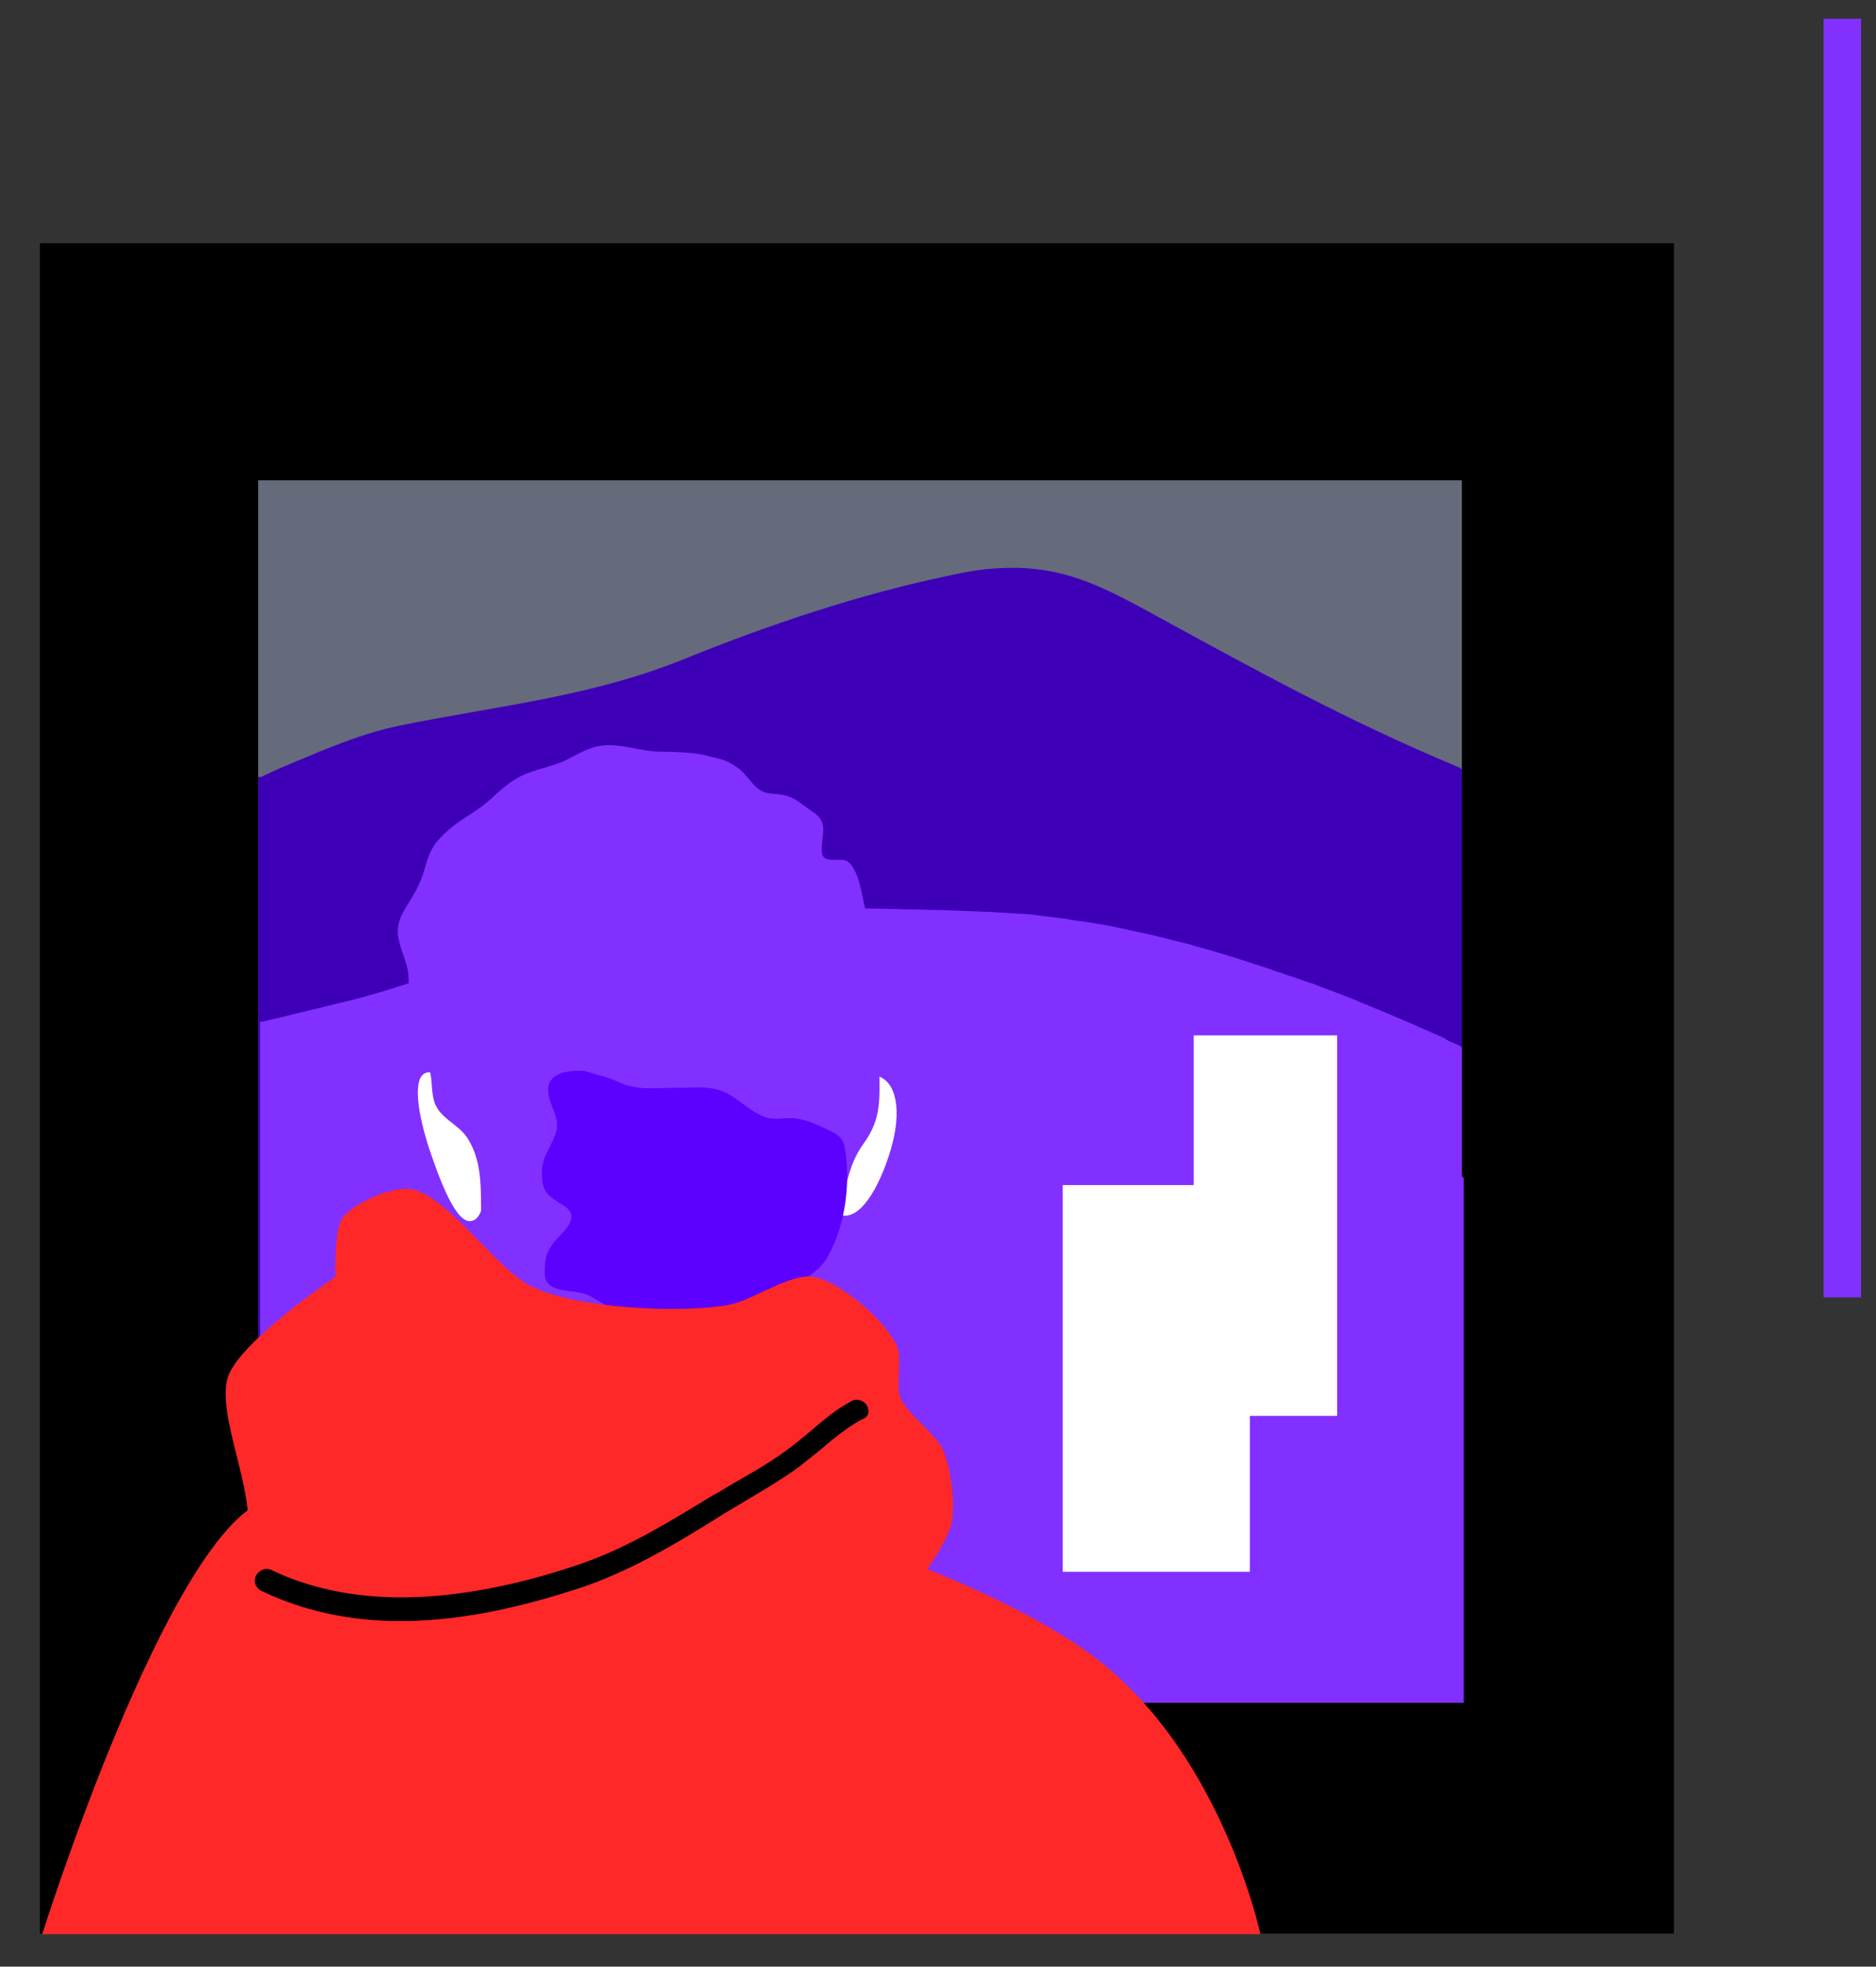
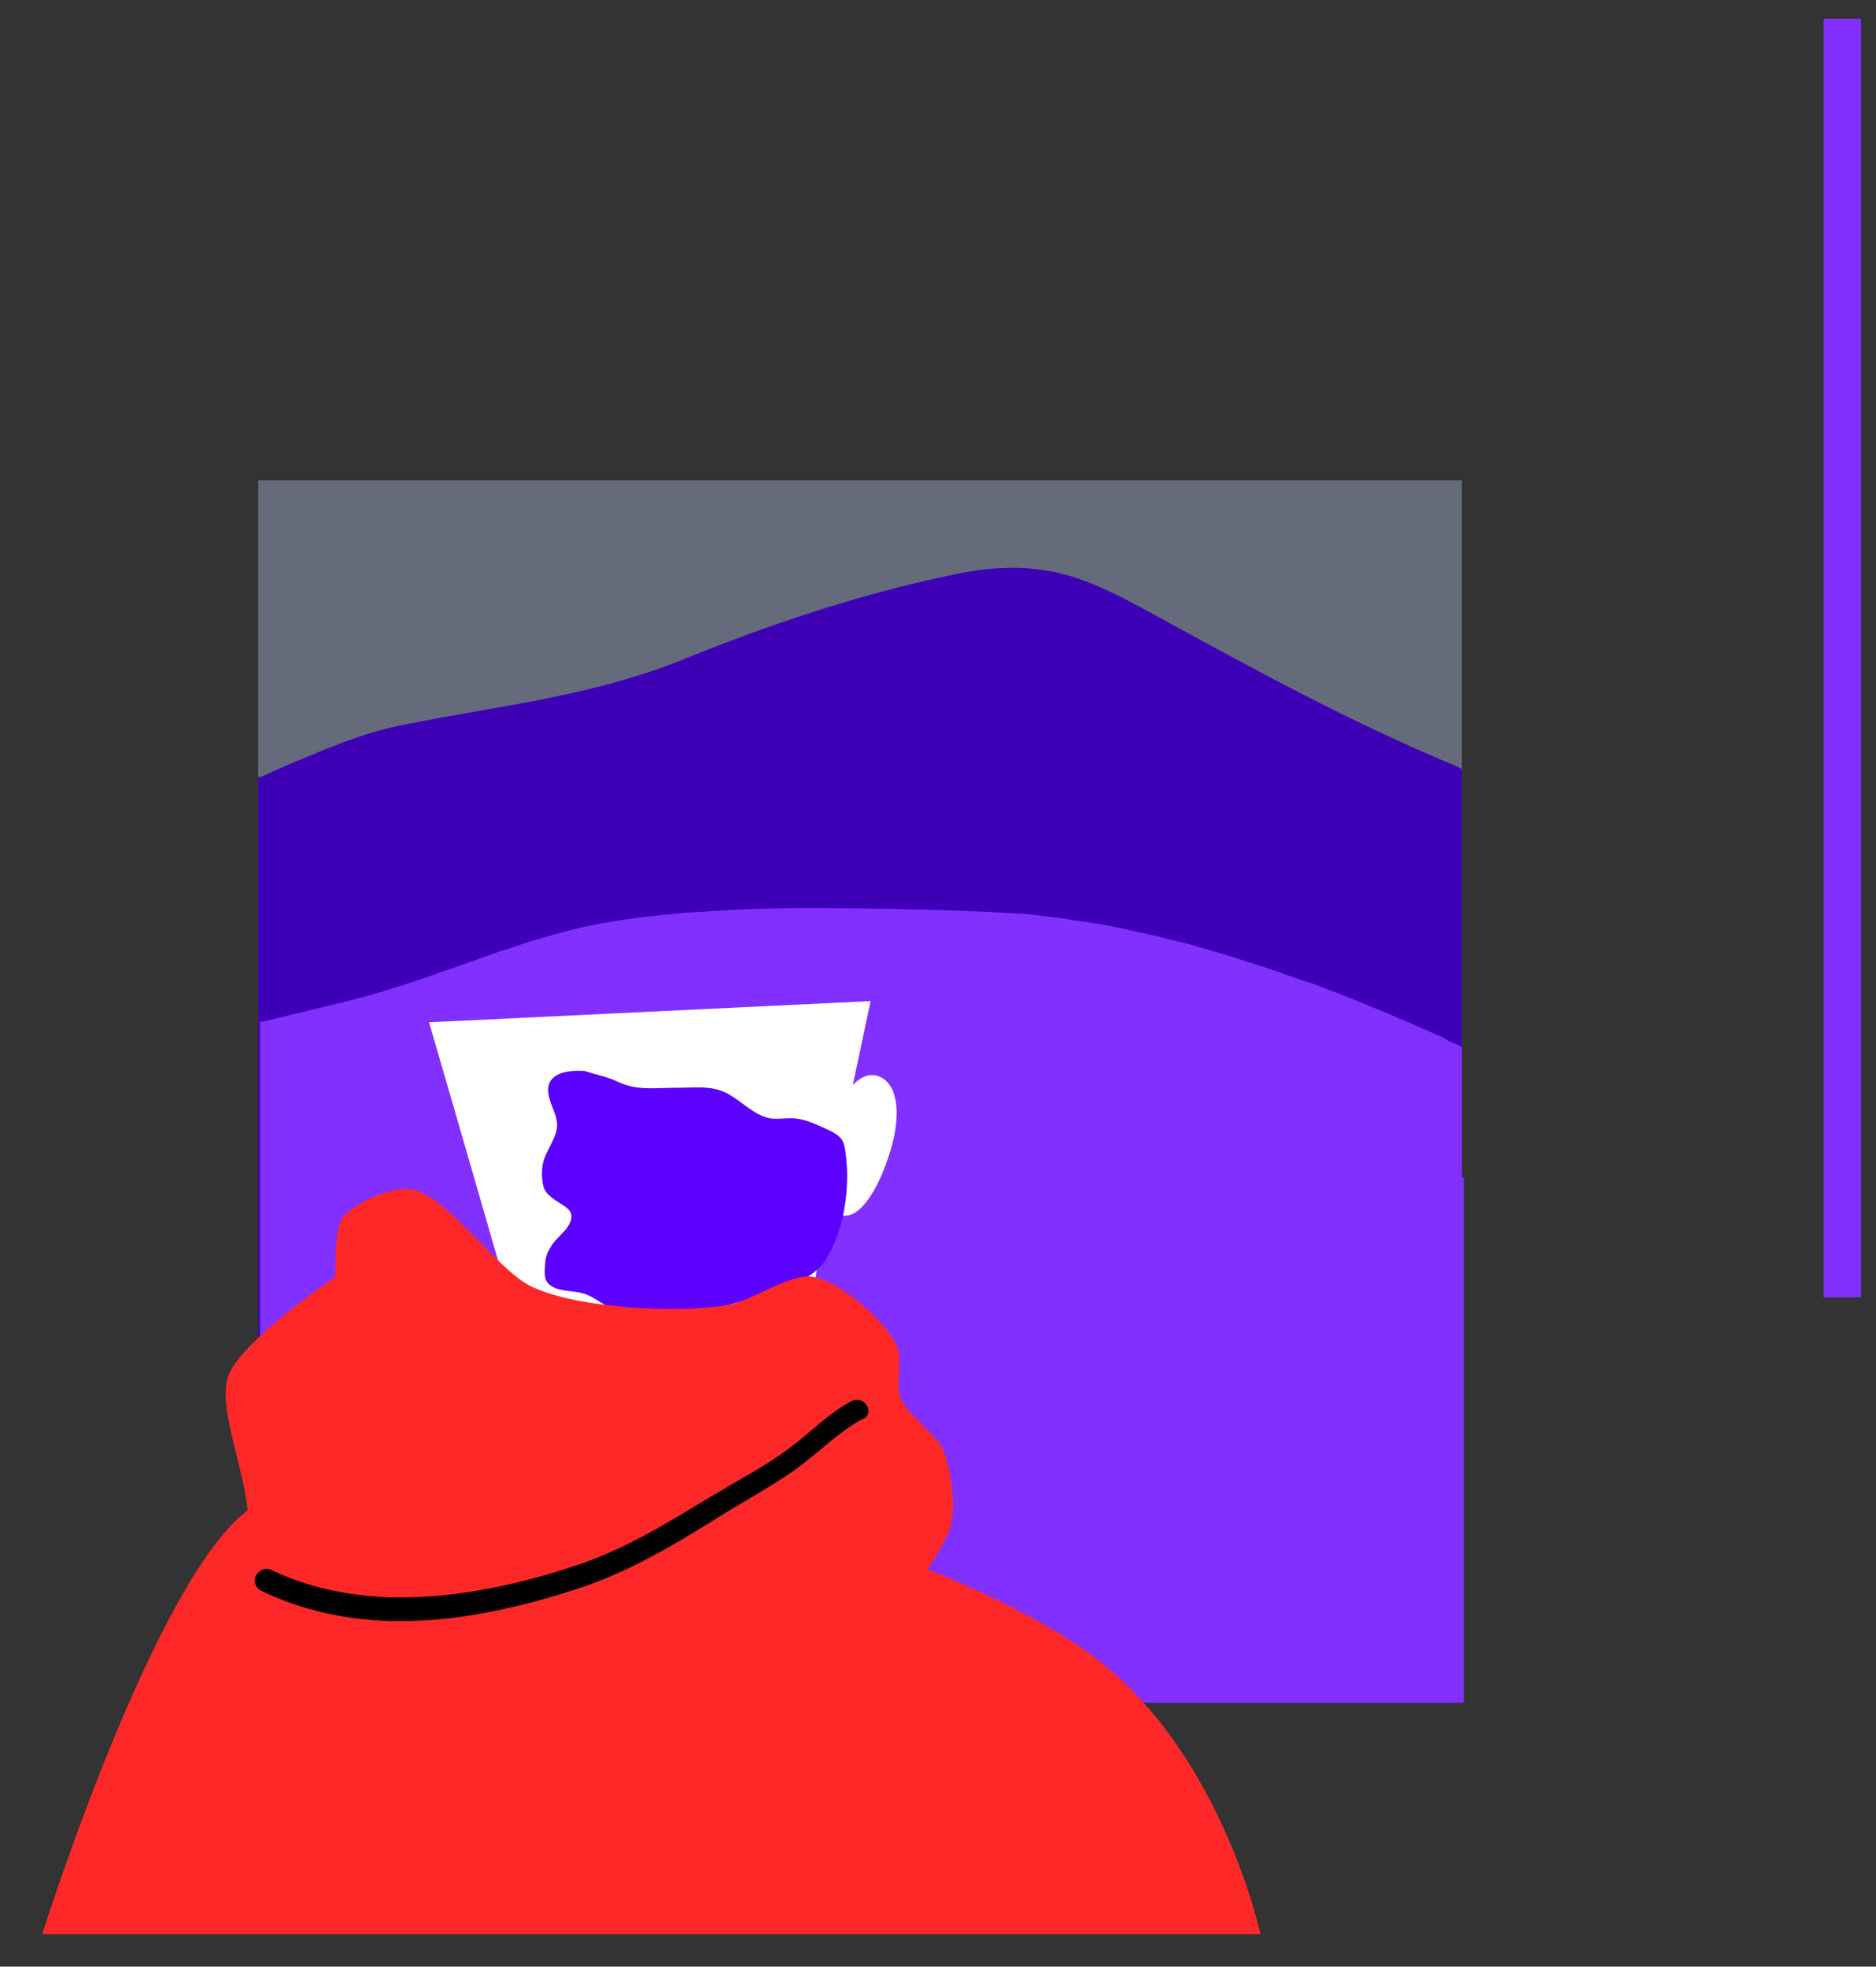
<svg xmlns="http://www.w3.org/2000/svg" version="1.1" id="Layer_1" x="0px" y="0px" viewBox="0 0 300.8 315.3" style="enable-background:new 0 0 300.8 315.3;" xml:space="preserve">
  <rect x="0" y="0" width="300.8" height="315.3" fill="#333333" stroke="none" />
  <style type="text/css">
	.st0{fill:none;stroke:#8230FF;stroke-width:6;stroke-linecap:square;stroke-miterlimit:10;}
	.st1{fill:#656B7A;}
	.st2{fill:#3E00B7;}
	.st3{fill:#8230FF;}
	.st4{fill:#FFFFFF;}
	.st5{fill:#5C00FF;}
	.st6{fill:#FF2828;}
</style>
  <line class="st0" x1="295.4" y1="205" x2="295.4" y2="6" />
  <g>
-     <rect x="6.4" y="39" width="262" height="271" />
    <g>
      <rect x="41.4" y="77" class="st1" width="193" height="196" />
      <path class="st2" d="M233.4,122.8c-17-7.1-31.8-15.2-47.7-23.9c-7.8-4.3-13.3-7.1-20.1-7.7c-1.7-0.2-3.4-0.2-5.3-0.1    c-2.5,0.1-5.1,0.5-8.2,1.2c-14.4,3-28.9,7.9-42,13.2c-14.9,6.1-29.3,7.5-45.4,10.7c-4,0.8-7.7,2-11.4,3.5    c-1.4,0.5-2.8,1.1-4.2,1.7c-2.2,0.9-4.6,1.9-6.9,3c-0.2,0.1,0.2,0.1-0.8,0.2v0.8v19.1V273h193V150.8v-25.4v-1.9    C234.4,123.2,233.9,123,233.4,122.8z" />
      <path class="st3" d="M234.4,188.7V173v-5c0-0.3-1.2-0.7-1.9-1c-0.5-0.2-0.7-0.5-1.2-0.7c-1-0.4-2-0.9-3-1.3    c-0.7-0.3-1.3-0.6-2-0.9c-2.2-0.9-4.4-1.9-6.7-2.8c-0.6-0.3-1.3-0.5-1.9-0.8c-1.9-0.8-3.8-1.5-5.7-2.2c-0.7-0.3-1.5-0.6-2.2-0.8    c-1.1-0.4-2.3-0.8-3.5-1.2c-0.5-0.2-1-0.4-1.5-0.5c-1.6-0.6-3.2-1.1-4.8-1.6c-0.8-0.3-1.6-0.5-2.4-0.8c-0.8-0.2-1.6-0.5-2.4-0.7    c-1.6-0.5-3.2-0.9-4.8-1.4c0,0,0,0-0.1,0c-1.6-0.4-3.2-0.8-4.8-1.2c-1.6-0.4-3.3-0.7-4.9-1.1c-0.8-0.2-1.6-0.3-2.4-0.5    c-1.6-0.3-3.3-0.6-4.9-0.8c-0.8-0.1-1.6-0.2-2.4-0.4c0,0-0.1,0-0.1,0c-1.6-0.2-3.2-0.4-4.8-0.6c-0.8-0.1-1.6-0.2-2.4-0.2    c-1.6-0.1-3.2-0.2-4.9-0.3c-2.6-0.1-5.3-0.2-8-0.3c-0.1,0-0.2,0-0.4,0c-1.4,0-2.8-0.1-4.2-0.1c-1.4,0-2.8-0.1-4.3-0.1    c-6.6-0.1-13.3-0.2-19.9,0c-0.9,0-1.9,0.1-2.8,0.1c-1.8,0.1-3.5,0.2-5.3,0.3c0,0,0,0,0,0c-1.1,0.1-2.2,0.1-3.4,0.2    c-0.7,0-1.3,0.1-1.9,0.2c-0.4,0-0.9,0.1-1.4,0.1c0,0-0.1,0-0.1,0c-0.9,0.1-1.7,0.2-2.6,0.3c-1.3,0.1-2.6,0.3-4,0.5    c-1.9,0.3-3.9,0.6-5.8,1c-13.3,2.8-25.9,9-39.3,12.2c-4.2,1-8.1,2-12.8,3.1c-0.2,0,0.2,0.1-0.8,0.1v9.3v10.3V273h193v-84.2    C234.4,188.7,234.4,188.7,234.4,188.7z" />
    </g>
  </g>
  <g>
    <path class="st4" d="M68.8,163.9c0,0,8.8,30.3,11.7,40.4c1.9,6.5,7.5,26,7.5,26l40.7-6.8c0,0,1.6-16.1,2.6-22.3   c1.6-9.6,8.3-40.7,8.3-40.7L68.8,163.9z" />
    <path class="st4" d="M142.8,184.4c-1.9,6.3-5,11.3-8,10.4c-3-0.9-3.9-6.8-2-13.1c1.9-6.3,4.9-10.1,7.9-9.2   C143.7,173.4,144.7,178,142.8,184.4z" />
-     <path class="st4" d="M75.9,182.7c2.2,6.4,2.2,12.2-0.1,13c-2.2,0.8-4.5-4.3-6.7-10.7c-2.2-6.4-3-12.3-0.8-13   C70.6,171.2,73.7,176.3,75.9,182.7z" />
-     <path class="st3" d="M135.9,138.1c-1.1-0.7-3.1,0.3-3.9-0.8c-0.6-0.8,0.1-3.4,0-4.5c-0.2-2-1.3-2.3-2.9-3.5c-1.7-1.3-2.5-1.8-4.7-2   c-1.9-0.1-2.6-0.4-3.9-1.9c-0.8-0.9-1.4-1.8-2.5-2.5c-1.6-1.1-2.5-1.2-4.1-1.6c-2.8-0.8-5.4-0.7-8.4-0.8c-2.9-0.1-5.6-1.2-8.6-1   c-2.4,0.2-4,1.3-6.2,2.4c-2.2,1-4.7,1.4-6.9,2.4c-2.4,1.1-3.9,2.8-5.8,4.4c-1.9,1.6-4.1,2.6-6,4.3c-2.2,1.9-3,3.1-3.8,5.9   c-0.5,2.1-1.7,4.4-2.9,6.2c-1.1,1.8-1.8,3.2-1.4,5.4c0.4,2.1,1.5,3.9,1.6,6.1c0.1,2.2-0.1,4.4,0,6.6c0.1,3,1.4,4.6,2.8,7.1   c1.2,2,0.7,3.6,1.2,5.8c0.6,3.2,4.1,4,5.6,6.6c1.2,2,1.7,4.1,1.9,6.5c0.3,3.2-0.2,6.8,0.9,9.7c1.6,4.2,3.3,8.5,3.6,13.1   c0.3,3.8-1,8.4,1.1,11.6c0.8,1.2,0.9,1.7,2,2.1c1.8,0.7,5.5-0.2,7.4-0.2c4.6,0,9.1-0.7,13.7-1c4.9-0.3,9,0.1,13.4-2.5   c5.4-3.1,9.2-6.9,11.8-12.3c2.3-4.7,1.6-10.1,3.3-14.8c1.6-4.2,1.6-7.9,4.3-11.6c2.9-4,2.5-7.1,2.5-11.9c0-3.7,1.1-7.7,0.3-11.3   c-0.5-2.4-1.5-3.9-1.5-6.6c0-1.2,0-2.4,0-3.6c0-1.8-0.5-2.7-1.1-4.3C138.2,143.5,137.7,139.4,135.9,138.1z" />
    <path class="st5" d="M87.9,175c0.2,2.6,2.2,4.3,1.1,7c-1,2.6-2.2,3.5-2.1,6.5c0.1,2,0.4,2.7,2.1,3.9c1.6,1.1,3.5,1.7,2.2,4   c-0.5,1-2,2.1-2.7,3.2c-0.8,1.3-1,1.7-1.1,3.2c-0.1,1.7-0.2,2.7,1.2,3.5c1.4,0.8,3.5,0.6,5,1.1c1.7,0.5,3,1.8,4.6,2.4   c1.5,0.5,3.7,0.6,5.3,0.5c4.4,0,9.2,0,13.4-1.1c4.9-1.4,13.1-2.9,15.8-7.7c2.6-4.6,3.5-10.5,3-15.6c-0.3-2.9-0.4-3.6-3-4.8   c-1.8-0.8-3.3-1.6-5.3-1.8c-1.3-0.1-2.7,0.2-3.9,0c-2.3-0.4-4.3-2.4-6.2-3.6c-2.8-1.8-5.5-1.3-8.8-1.3c-3.5,0-6.5,0.5-9.5-1   c-1.7-0.8-3.4-1.1-5.3-1.7C93.5,171.7,87.6,171.1,87.9,175z" />
    <path class="st6" d="M6.8,310c0,0,20-63.5,35.6-69.4c35.9-13.7,103.9,4.9,131.3,23.8c21.9,15.1,28.4,45.7,28.4,45.7H6.8z" />
    <path class="st6" d="M66.2,190.7c5.9,1.4,13.4,12.8,18.9,15.5c7.2,3.6,23.9,4.4,31.8,3c3.5-0.6,9.9-5.1,13.4-4.5   c4.4,0.7,11.9,7.2,13.6,11.3c0.7,1.8-0.2,6,0.4,7.9c0.8,2.5,5.6,5.9,6.8,8.3c1.4,3,2.4,10.1,1.1,13.2c-4.1,9.9-20.2,25.7-29.4,31.3   c-8.7,5.3-27.5,16-37.7,15.5c-10.5-0.5-30.5-10.4-38.1-17.7c-4.1-4-12.7-13.2-12.8-18.9c0-2.8,4.6-7.1,5.3-9.8   c1.6-6.1-4.8-18.9-3-24.9c1.7-5.7,17.3-16.2,17.3-16.2s-0.3-7.5,1.1-9.4C56.7,192.8,63.2,190,66.2,190.7z" />
    <path d="M139.2,225.8c-0.3-1.1-1.6-1.7-2.6-1.2c-2.5,1.3-4.6,3.1-6.7,4.9c-1,0.8-2,1.7-3.1,2.5c-2.6,2-5.5,3.7-8.3,5.3   c-1.1,0.6-2.2,1.3-3.2,1.9l-1.1,0.6c-7.4,4.5-14.3,8.8-22.5,11.4c-10,3.3-19.3,4.9-27.4,4.9c-7.7,0-14.8-1.5-20.8-4.4   c-1-0.5-2.3,0.2-2.6,1.3c-0.2,0.8,0.2,1.6,0.9,2c6.6,3.2,14.1,4.9,22.4,4.9c0,0,0,0,0,0c8.2,0,17.1-1.6,27.2-4.8   c8.2-2.5,15.4-6.6,23.7-11.8c1.4-0.9,2.8-1.7,4.3-2.6c2.7-1.6,5.4-3.2,8-5c1.5-1.1,2.9-2.3,4.3-3.4c2.1-1.8,4.1-3.4,6.4-4.7   C139.1,227.3,139.4,226.6,139.2,225.8z" />
  </g>
-   <polygon class="st4" points="214.4,188.2 214.4,166 191.4,166 191.4,190 170.4,190 170.4,217.3 170.4,224.3 170.4,252 200.4,252   200.4,227 214.4,227 214.4,188.2 " />
</svg>